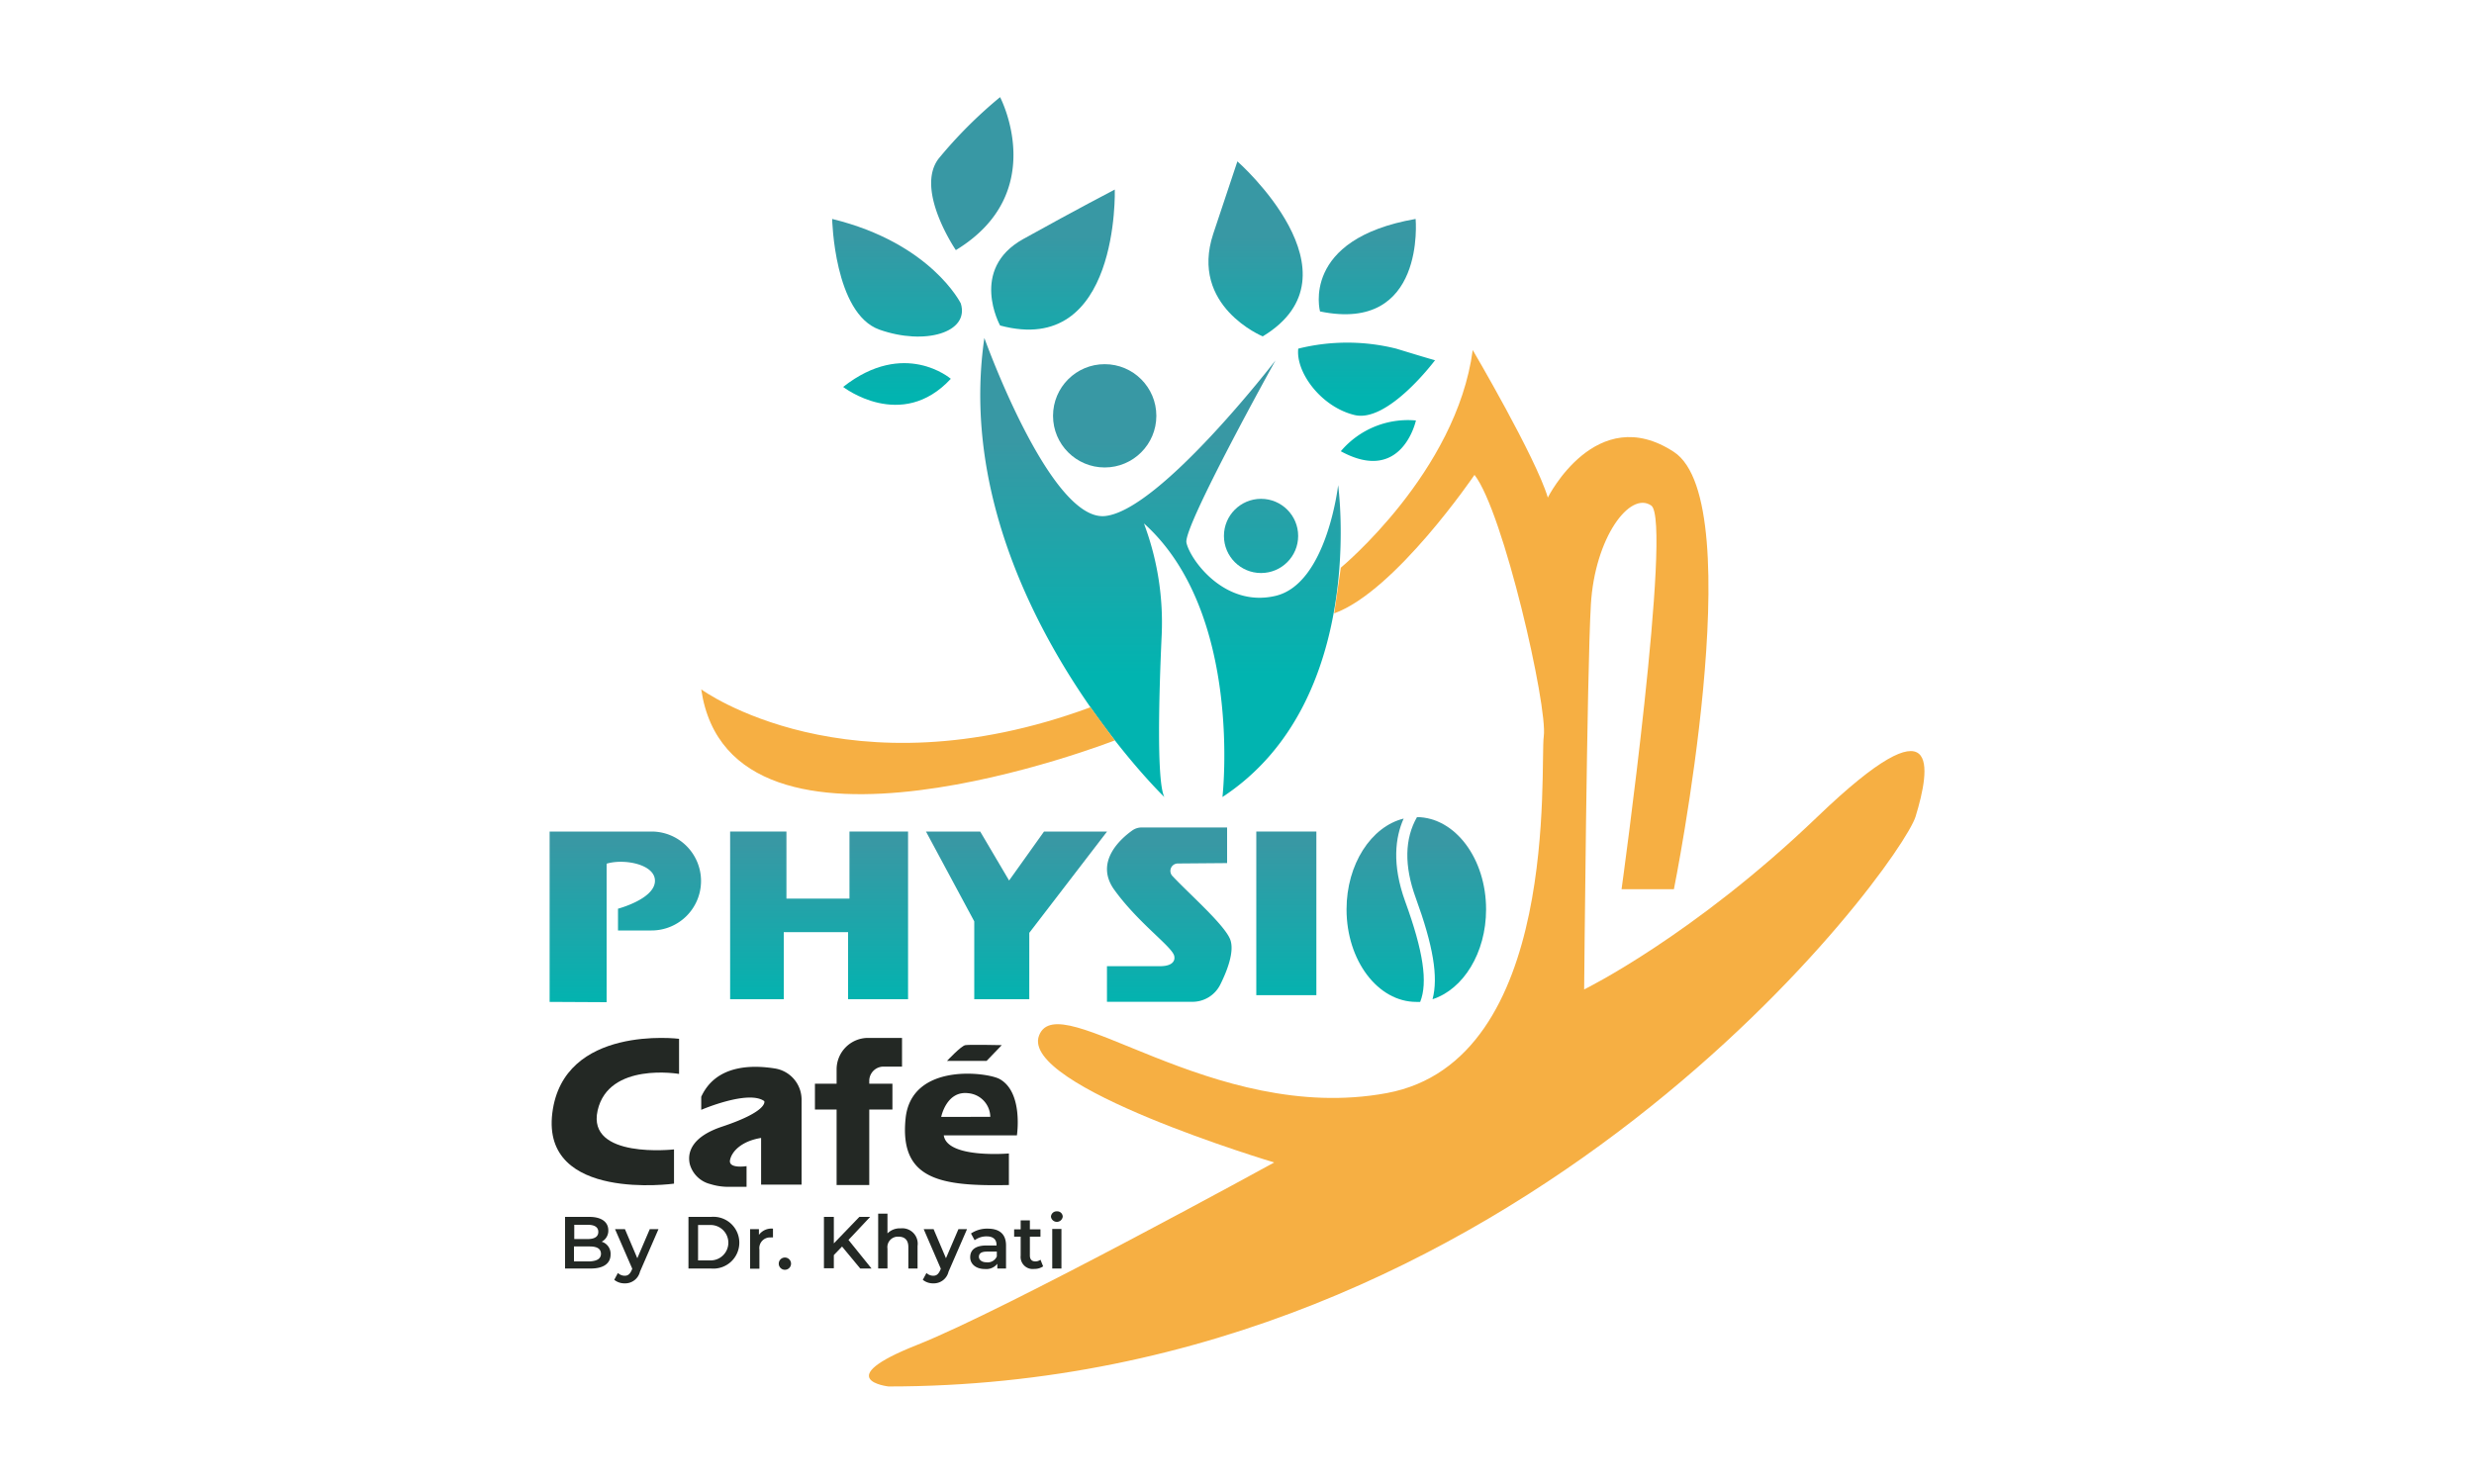
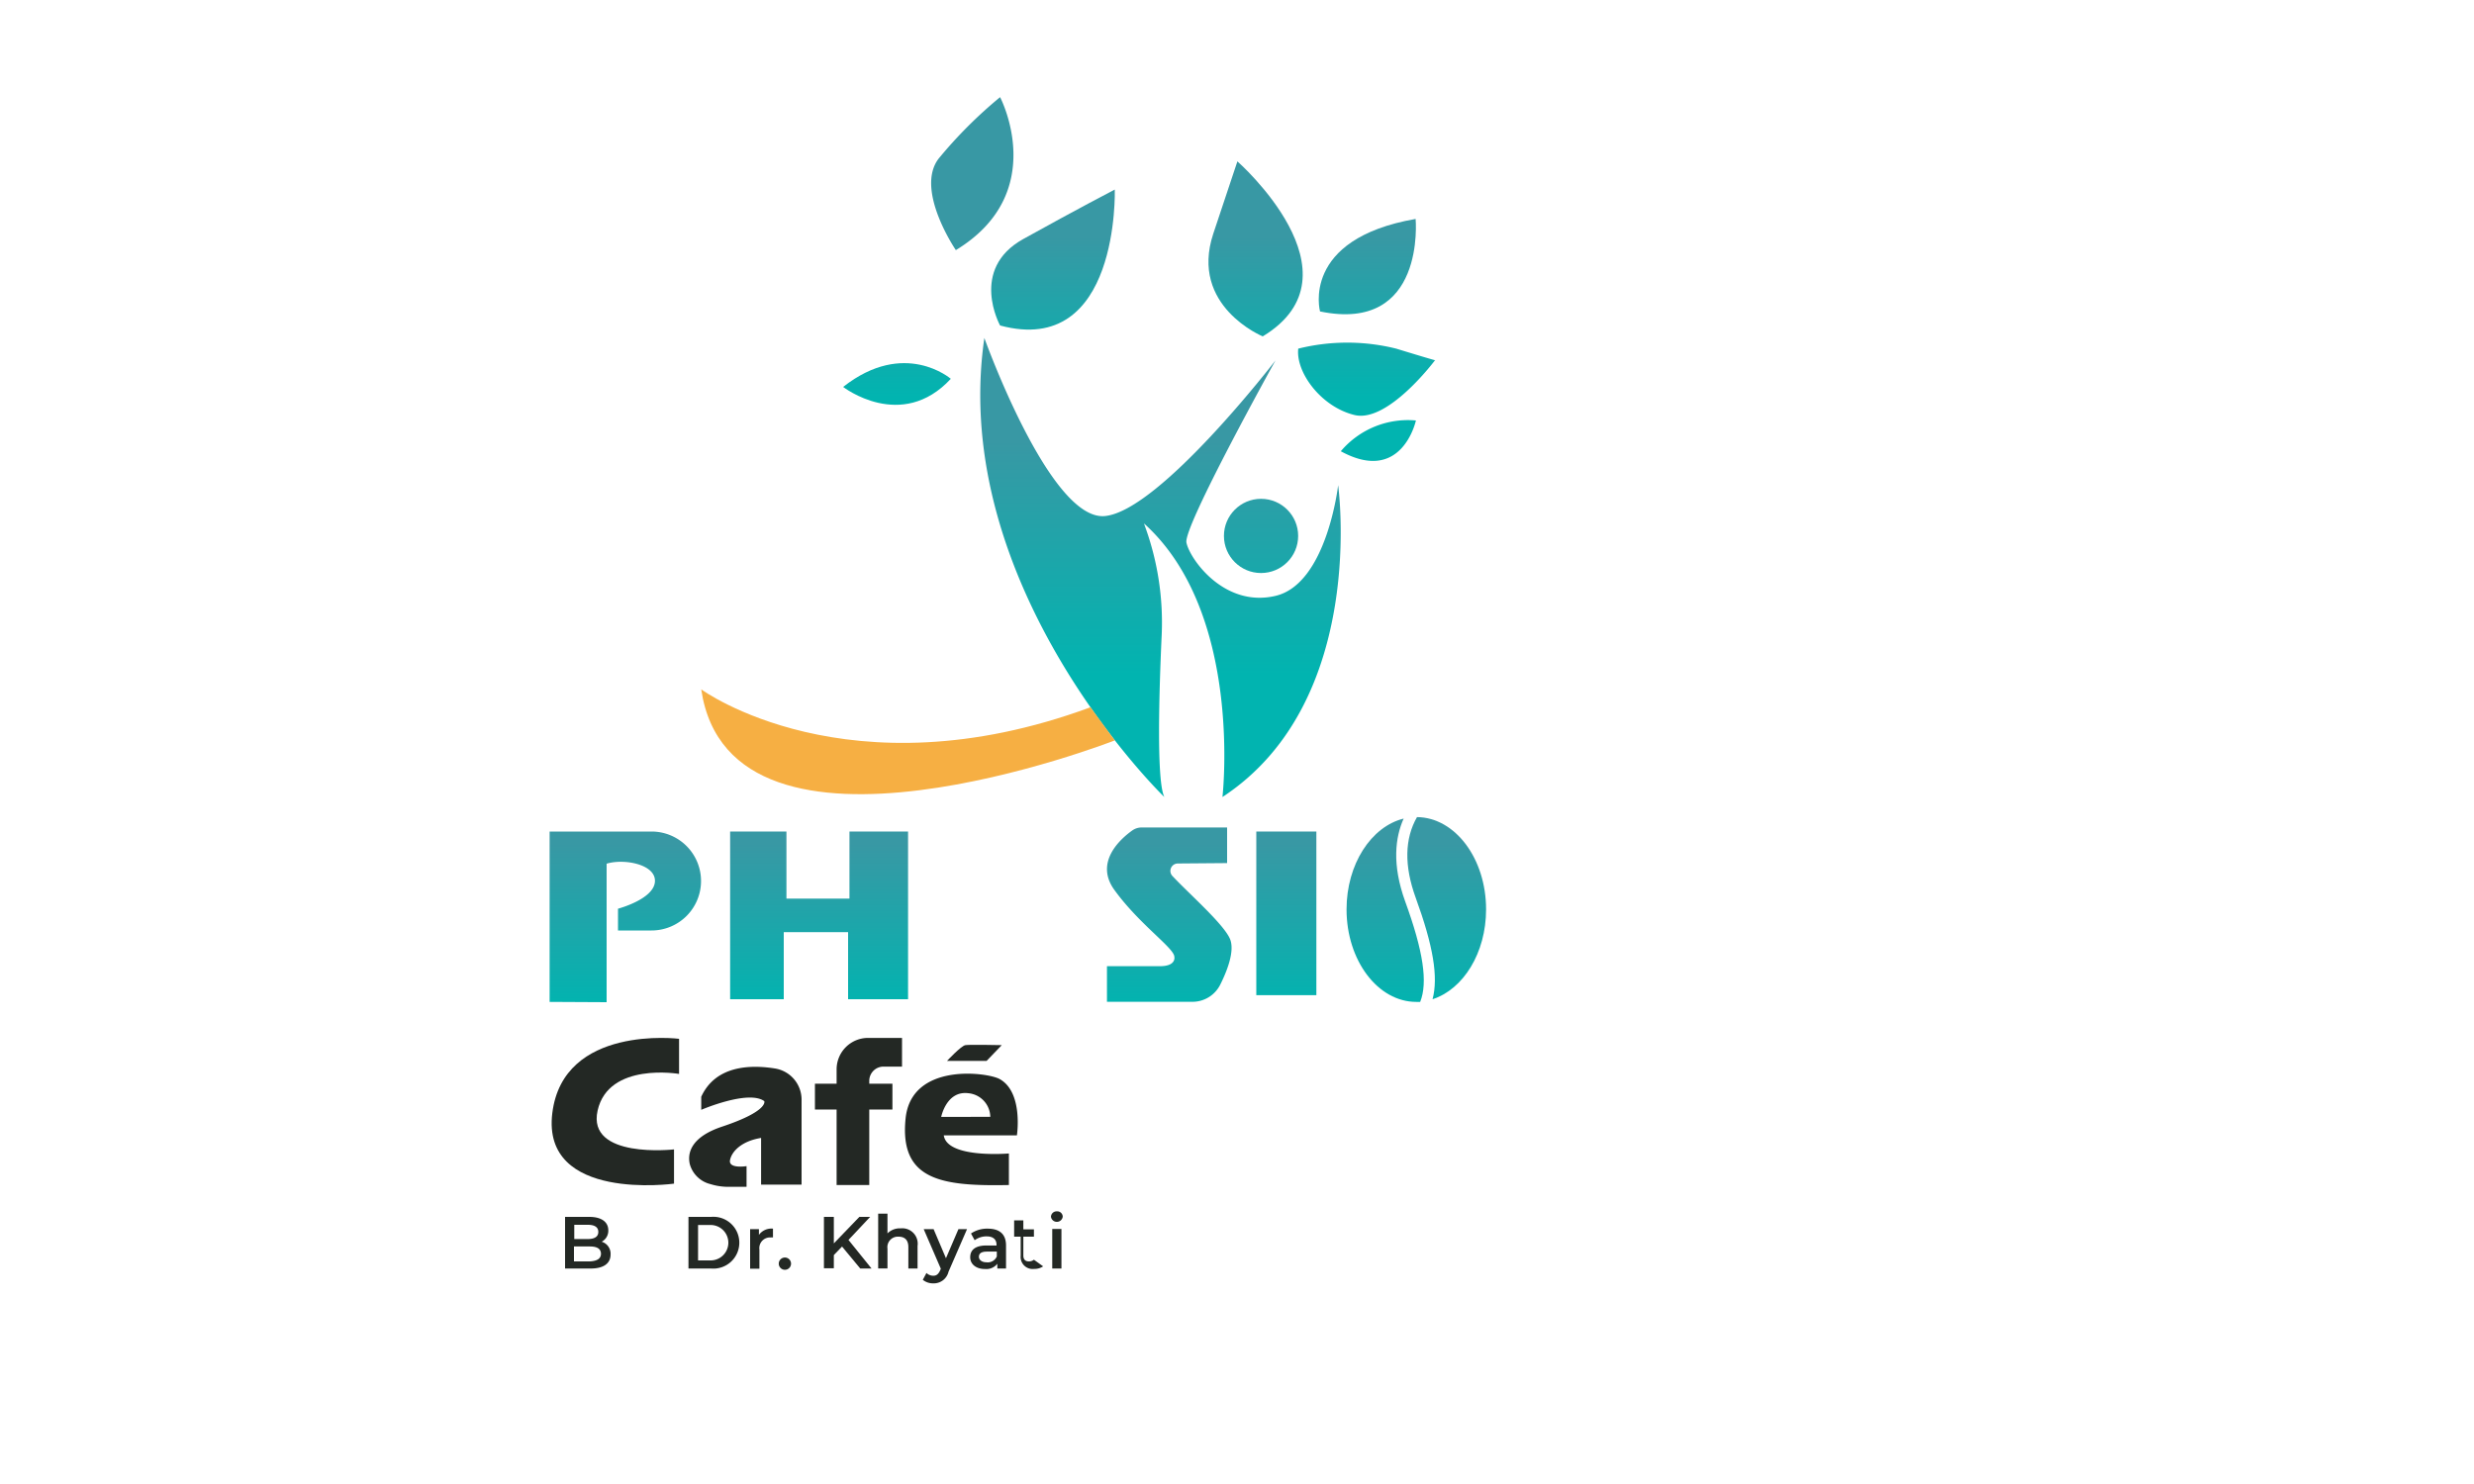
<svg xmlns="http://www.w3.org/2000/svg" xmlns:xlink="http://www.w3.org/1999/xlink" id="Layer_1" data-name="Layer 1" viewBox="0 0 250 150">
  <defs>
    <style>.cls-1{fill:url(#linear-gradient);}.cls-2{fill:url(#linear-gradient-2);}.cls-3{fill:url(#linear-gradient-3);}.cls-4{fill:url(#linear-gradient-4);}.cls-5{fill:url(#linear-gradient-5);}.cls-6{fill:url(#linear-gradient-6);}.cls-7{fill:url(#linear-gradient-7);}.cls-8{fill:url(#linear-gradient-8);}.cls-9{fill:url(#linear-gradient-9);}.cls-10{fill:#f6af43;}.cls-11{fill:url(#linear-gradient-10);}.cls-12{fill:url(#linear-gradient-11);}.cls-13{fill:url(#linear-gradient-12);}.cls-14{fill:url(#linear-gradient-13);}.cls-15{fill:url(#linear-gradient-14);}.cls-16{fill:url(#linear-gradient-15);}.cls-17{fill:url(#linear-gradient-16);}.cls-18{fill:#232824;}.cls-19{fill:url(#linear-gradient-17);}.cls-20{fill:url(#linear-gradient-18);}</style>
    <linearGradient id="linear-gradient" x1="117.27" y1="44.6" x2="117.27" y2="68.19" gradientUnits="userSpaceOnUse">
      <stop offset="0" stop-color="#3898a4" />
      <stop offset="1" stop-color="#01b4b0" />
    </linearGradient>
    <linearGradient id="linear-gradient-2" x1="106.41" y1="23.99" x2="106.41" y2="40.13" xlink:href="#linear-gradient" />
    <linearGradient id="linear-gradient-3" x1="98.25" y1="23.99" x2="98.25" y2="40.13" xlink:href="#linear-gradient" />
    <linearGradient id="linear-gradient-4" x1="90.64" y1="23.99" x2="90.64" y2="40.13" xlink:href="#linear-gradient" />
    <linearGradient id="linear-gradient-5" x1="90.64" y1="23.99" x2="90.64" y2="40.13" xlink:href="#linear-gradient" />
    <linearGradient id="linear-gradient-6" x1="126.88" y1="23.99" x2="126.88" y2="40.13" xlink:href="#linear-gradient" />
    <linearGradient id="linear-gradient-7" x1="138.17" y1="23.99" x2="138.17" y2="40.13" xlink:href="#linear-gradient" />
    <linearGradient id="linear-gradient-8" x1="138.12" y1="23.99" x2="138.12" y2="40.13" xlink:href="#linear-gradient" />
    <linearGradient id="linear-gradient-9" x1="139.28" y1="23.99" x2="139.28" y2="40.13" xlink:href="#linear-gradient" />
    <linearGradient id="linear-gradient-10" x1="63.2" y1="85.27" x2="63.2" y2="101.83" xlink:href="#linear-gradient" />
    <linearGradient id="linear-gradient-11" x1="82.77" y1="85.27" x2="82.77" y2="101.83" xlink:href="#linear-gradient" />
    <linearGradient id="linear-gradient-12" x1="102.72" y1="85.27" x2="102.72" y2="101.83" xlink:href="#linear-gradient" />
    <linearGradient id="linear-gradient-13" x1="118.2" y1="85.27" x2="118.2" y2="101.83" xlink:href="#linear-gradient" />
    <linearGradient id="linear-gradient-14" x1="129.99" y1="85.27" x2="129.99" y2="101.83" xlink:href="#linear-gradient" />
    <linearGradient id="linear-gradient-15" x1="139.97" y1="85.27" x2="139.97" y2="101.83" xlink:href="#linear-gradient" />
    <linearGradient id="linear-gradient-16" x1="146.19" y1="85.27" x2="146.19" y2="101.83" xlink:href="#linear-gradient" />
    <linearGradient id="linear-gradient-17" x1="111.63" y1="44.6" x2="111.63" y2="68.19" xlink:href="#linear-gradient" />
    <linearGradient id="linear-gradient-18" x1="127.43" y1="44.6" x2="127.43" y2="68.19" xlink:href="#linear-gradient" />
  </defs>
  <title>logo</title>
  <path class="cls-1" d="M99.47,34.16s6.64,18.57,12.2,18,17.22-15.73,17.22-15.73-9.32,16.78-9,18.41,3.8,6.61,9,5.39,6.33-11.19,6.33-11.19,3.05,21.86-11.69,31.52c0,0,2.14-18.61-7.93-27.65l.18.51a28.36,28.36,0,0,1,1.61,10.76c-.27,5.84-.53,14.83.27,16.38C117.66,80.59,95.81,59.38,99.47,34.16Z" />
  <path class="cls-2" d="M101.06,32.9s-3.15-5.69,2.34-8.74,9.25-5,9.25-5S113.16,36.16,101.06,32.9Z" />
  <path class="cls-3" d="M96.59,25.28s-4.17-6.1-1.73-9.26a45.33,45.33,0,0,1,6.2-6.2S106.14,19.48,96.59,25.28Z" />
-   <path class="cls-4" d="M97.09,30.67s-3-6.1-13-8.54c0,0,.2,9.57,4.78,11.19S98,33.62,97.09,30.67Z" />
  <path class="cls-5" d="M96.08,38.29s-4.68-4.06-10.88.82C85.2,39.11,91.09,43.68,96.08,38.29Z" />
  <path class="cls-6" d="M127.6,34s-7.42-3.05-5-10.37l2.44-7.32S138,27.71,127.6,34Z" />
  <path class="cls-7" d="M133.39,31.48s-2-7.32,9.66-9.35C143.05,22.13,144.11,33.7,133.39,31.48Z" />
  <path class="cls-8" d="M131.19,35.24a20.46,20.46,0,0,1,9.9,0c4.67,1.43,3.93,1.16,3.93,1.16s-4.75,6.37-8.14,5.55S130.92,37.62,131.19,35.24Z" />
  <path class="cls-9" d="M135.49,45.61a8.88,8.88,0,0,1,7.59-3.11S141.68,49,135.49,45.61Z" />
  <path class="cls-10" d="M70.86,69.68s14.82,10.86,39.33,1.81l2.46,3.35S73.84,90,70.86,69.68Z" />
-   <path class="cls-10" d="M135.49,57.38s11.7-9.66,13.33-22c0,0,6.37,10.84,7.59,14.91,0,0,4.88-9.76,12.74-4.61s0,44.2,0,44.2h-5.29s5.16-37.28,3-38.78-5.7,3.26-6.1,10-.68,38.91-.68,38.91,11-5.38,23.59-17.47,11.39-4.86,9.9,0-39.73,57.6-103.79,57.6c0,0-6-.68,2.92-4.21s36.06-18.43,36.06-18.43S103,109.81,105,104.66s17.49,9.08,35.12,5.83S155.59,77.41,156,74.42,151.94,51.78,149,48c0,0-8,11.77-14.18,14Z" />
  <path class="cls-11" d="M55.54,101.27V84.05h10.3a5,5,0,0,1,5,5h0a5,5,0,0,1-5,5H62.45V91.85s3.6-.95,3.73-2.72-3.12-2.37-4.88-1.83v14Z" />
  <polygon class="cls-12" points="73.78 84.05 79.47 84.05 79.47 90.83 85.84 90.83 85.84 84.05 91.76 84.05 91.76 101 85.7 101 85.7 94.22 79.2 94.22 79.2 101 73.78 101 73.78 84.05" />
-   <polygon class="cls-13" points="93.57 84.05 99.05 84.05 101.97 89 105.5 84.05 111.87 84.05 104.01 94.29 104.01 101 98.45 101 98.45 93.13 93.57 84.05" />
  <path class="cls-14" d="M124,87.24v-3.6h-8.58a1.63,1.63,0,0,0-1,.3c-1.14.81-3.86,3.17-1.82,6,2.54,3.52,6.07,5.89,6.07,6.78,0,0,.22.94-1.45.94h-5.36v3.6h8.65a3.14,3.14,0,0,0,2.8-1.74c.71-1.42,1.46-3.38,1-4.57-.6-1.51-4.17-4.62-5.84-6.41a.75.75,0,0,1,.54-1.26Z" />
  <polyline class="cls-15" points="126.95 84.05 133.02 84.05 133.02 100.59 126.95 100.59 126.95 84.54" />
  <path class="cls-16" d="M142,91.13c-1.37-3.77-1-6.51-.16-8.39-3.28.81-5.77,4.61-5.77,9.18,0,5.16,3.16,9.35,7.05,9.35.13,0,.26,0,.39,0C144.3,99.3,143.82,96.13,142,91.13Z" />
  <path class="cls-17" d="M143.19,82.59c-1.25,2.18-1.31,4.92-.13,8.16,1.76,4.83,2.3,8,1.7,10.25,3.1-1,5.41-4.67,5.41-9.08C150.17,86.79,147.05,82.63,143.19,82.59Z" />
  <path class="cls-18" d="M68.62,108.55V105s-11.71-1.47-12.81,7.52,12.3,7.12,12.3,7.12v-3.46s-8.83,1-7.72-3.93S68.62,108.55,68.62,108.55Z" />
  <path class="cls-18" d="M77.23,111.3s.48,1-4.27,2.58c-3,1-3.55,2.56-3.25,3.81a2.87,2.87,0,0,0,2.09,2,6.06,6.06,0,0,0,1.64.27c.78,0,2,0,2,0v-2.09s-1.85.3-1.67-.61,1.21-1.93,3.14-2.24v4.72H81v-8.64A3.19,3.19,0,0,0,78.31,108c-2.48-.4-6-.31-7.45,2.86v1.32S75.62,110.13,77.23,111.3Z" />
  <path class="cls-18" d="M91.15,104.91H87.72a3.18,3.18,0,0,0-3.18,3.18v11.69h3.3V109.25a1.44,1.44,0,0,1,1.44-1.44h1.87Z" />
  <rect class="cls-18" x="82.35" y="109.54" width="7.83" height="2.61" />
  <path class="cls-18" d="M101,109.06c-1.29-.69-8.92-1.67-9.49,4-.63,6.22,3.59,6.86,10.44,6.72v-3.19s-6.24.54-6.58-1.83h7.39S103.43,110.39,101,109.06Zm-5.89,3.83s.53-2.67,2.74-2.39a2.44,2.44,0,0,1,2.22,2.39Z" />
  <path class="cls-18" d="M95.7,107.23s1.42-1.52,1.85-1.59,3.68,0,3.68,0l-1.53,1.59Z" />
  <path class="cls-18" d="M61.7,126.8c0,.9-.7,1.42-2,1.42h-2.6V123h2.45c1.25,0,1.92.53,1.92,1.36a1.25,1.25,0,0,1-.67,1.15A1.27,1.27,0,0,1,61.7,126.8Zm-3.67-3v1.44H59.4c.68,0,1.06-.24,1.06-.72s-.38-.72-1.06-.72Zm2.7,2.95c0-.53-.4-.76-1.13-.76H58v1.51H59.6C60.33,127.46,60.73,127.23,60.73,126.71Z" />
-   <path class="cls-18" d="M66.54,124.24l-1.87,4.3a1.54,1.54,0,0,1-1.54,1.18,1.64,1.64,0,0,1-1.06-.36l.37-.69a1,1,0,0,0,.69.28c.32,0,.52-.16.7-.56l.06-.15-1.74-4h1l1.25,2.94,1.26-2.94Z" />
  <path class="cls-18" d="M69.57,123h2.29a2.62,2.62,0,1,1,0,5.22H69.57Zm2.24,4.4a1.79,1.79,0,1,0,0-3.58H70.54v3.58Z" />
  <path class="cls-18" d="M78.11,124.19v.89a.86.86,0,0,0-.22,0,1.08,1.08,0,0,0-1.15,1.23v1.93H75.8v-4h.89v.58A1.56,1.56,0,0,1,78.11,124.19Z" />
  <path class="cls-18" d="M78.7,127.65a.62.62,0,0,1,1.23,0,.62.62,0,1,1-1.23,0Z" />
  <path class="cls-18" d="M85.09,126l-.83.86v1.33h-1V123h1v2.68L86.84,123h1.09l-2.19,2.33,2.33,2.89H86.93Z" />
  <path class="cls-18" d="M92.72,125.94v2.28h-.93v-2.16c0-.71-.35-1.06-1-1.06a1.06,1.06,0,0,0-1.11,1.21v2h-.94v-5.54h.94v2a1.75,1.75,0,0,1,1.33-.51A1.56,1.56,0,0,1,92.72,125.94Z" />
  <path class="cls-18" d="M97.72,124.24l-1.87,4.3a1.53,1.53,0,0,1-1.54,1.18,1.64,1.64,0,0,1-1.06-.36l.37-.69a1,1,0,0,0,.69.28c.32,0,.52-.16.7-.56l.06-.15-1.73-4h1l1.25,2.94,1.26-2.94Z" />
  <path class="cls-18" d="M101.66,125.89v2.33h-.88v-.48a1.41,1.41,0,0,1-1.25.53c-.91,0-1.49-.5-1.49-1.19s.45-1.19,1.66-1.19h1v-.06c0-.54-.33-.86-1-.86a2,2,0,0,0-1.21.39l-.37-.68a2.88,2.88,0,0,1,1.69-.49C101,124.19,101.66,124.74,101.66,125.89Zm-.93,1.09v-.47h-1c-.64,0-.81.24-.81.53s.28.55.76.55A1,1,0,0,0,100.73,127Z" />
-   <path class="cls-18" d="M105.41,128a1.54,1.54,0,0,1-.9.26,1.22,1.22,0,0,1-1.37-1.34V125h-.66v-.74h.66v-.91h.93v.91h1.07V125h-1.07v1.9c0,.39.19.6.55.6a.83.83,0,0,0,.52-.17Z" />
+   <path class="cls-18" d="M105.41,128a1.54,1.54,0,0,1-.9.26,1.22,1.22,0,0,1-1.37-1.34V125h-.66v-.74v-.91h.93v.91h1.07V125h-1.07v1.9c0,.39.19.6.55.6a.83.83,0,0,0,.52-.17Z" />
  <path class="cls-18" d="M106.2,123a.57.57,0,0,1,.6-.56.55.55,0,0,1,.59.54.6.6,0,0,1-1.19,0Zm.13,1.22h.93v4h-.93Z" />
-   <circle class="cls-19" cx="111.63" cy="42.03" r="5.22" />
  <circle class="cls-20" cx="127.43" cy="54.17" r="3.75" />
</svg>